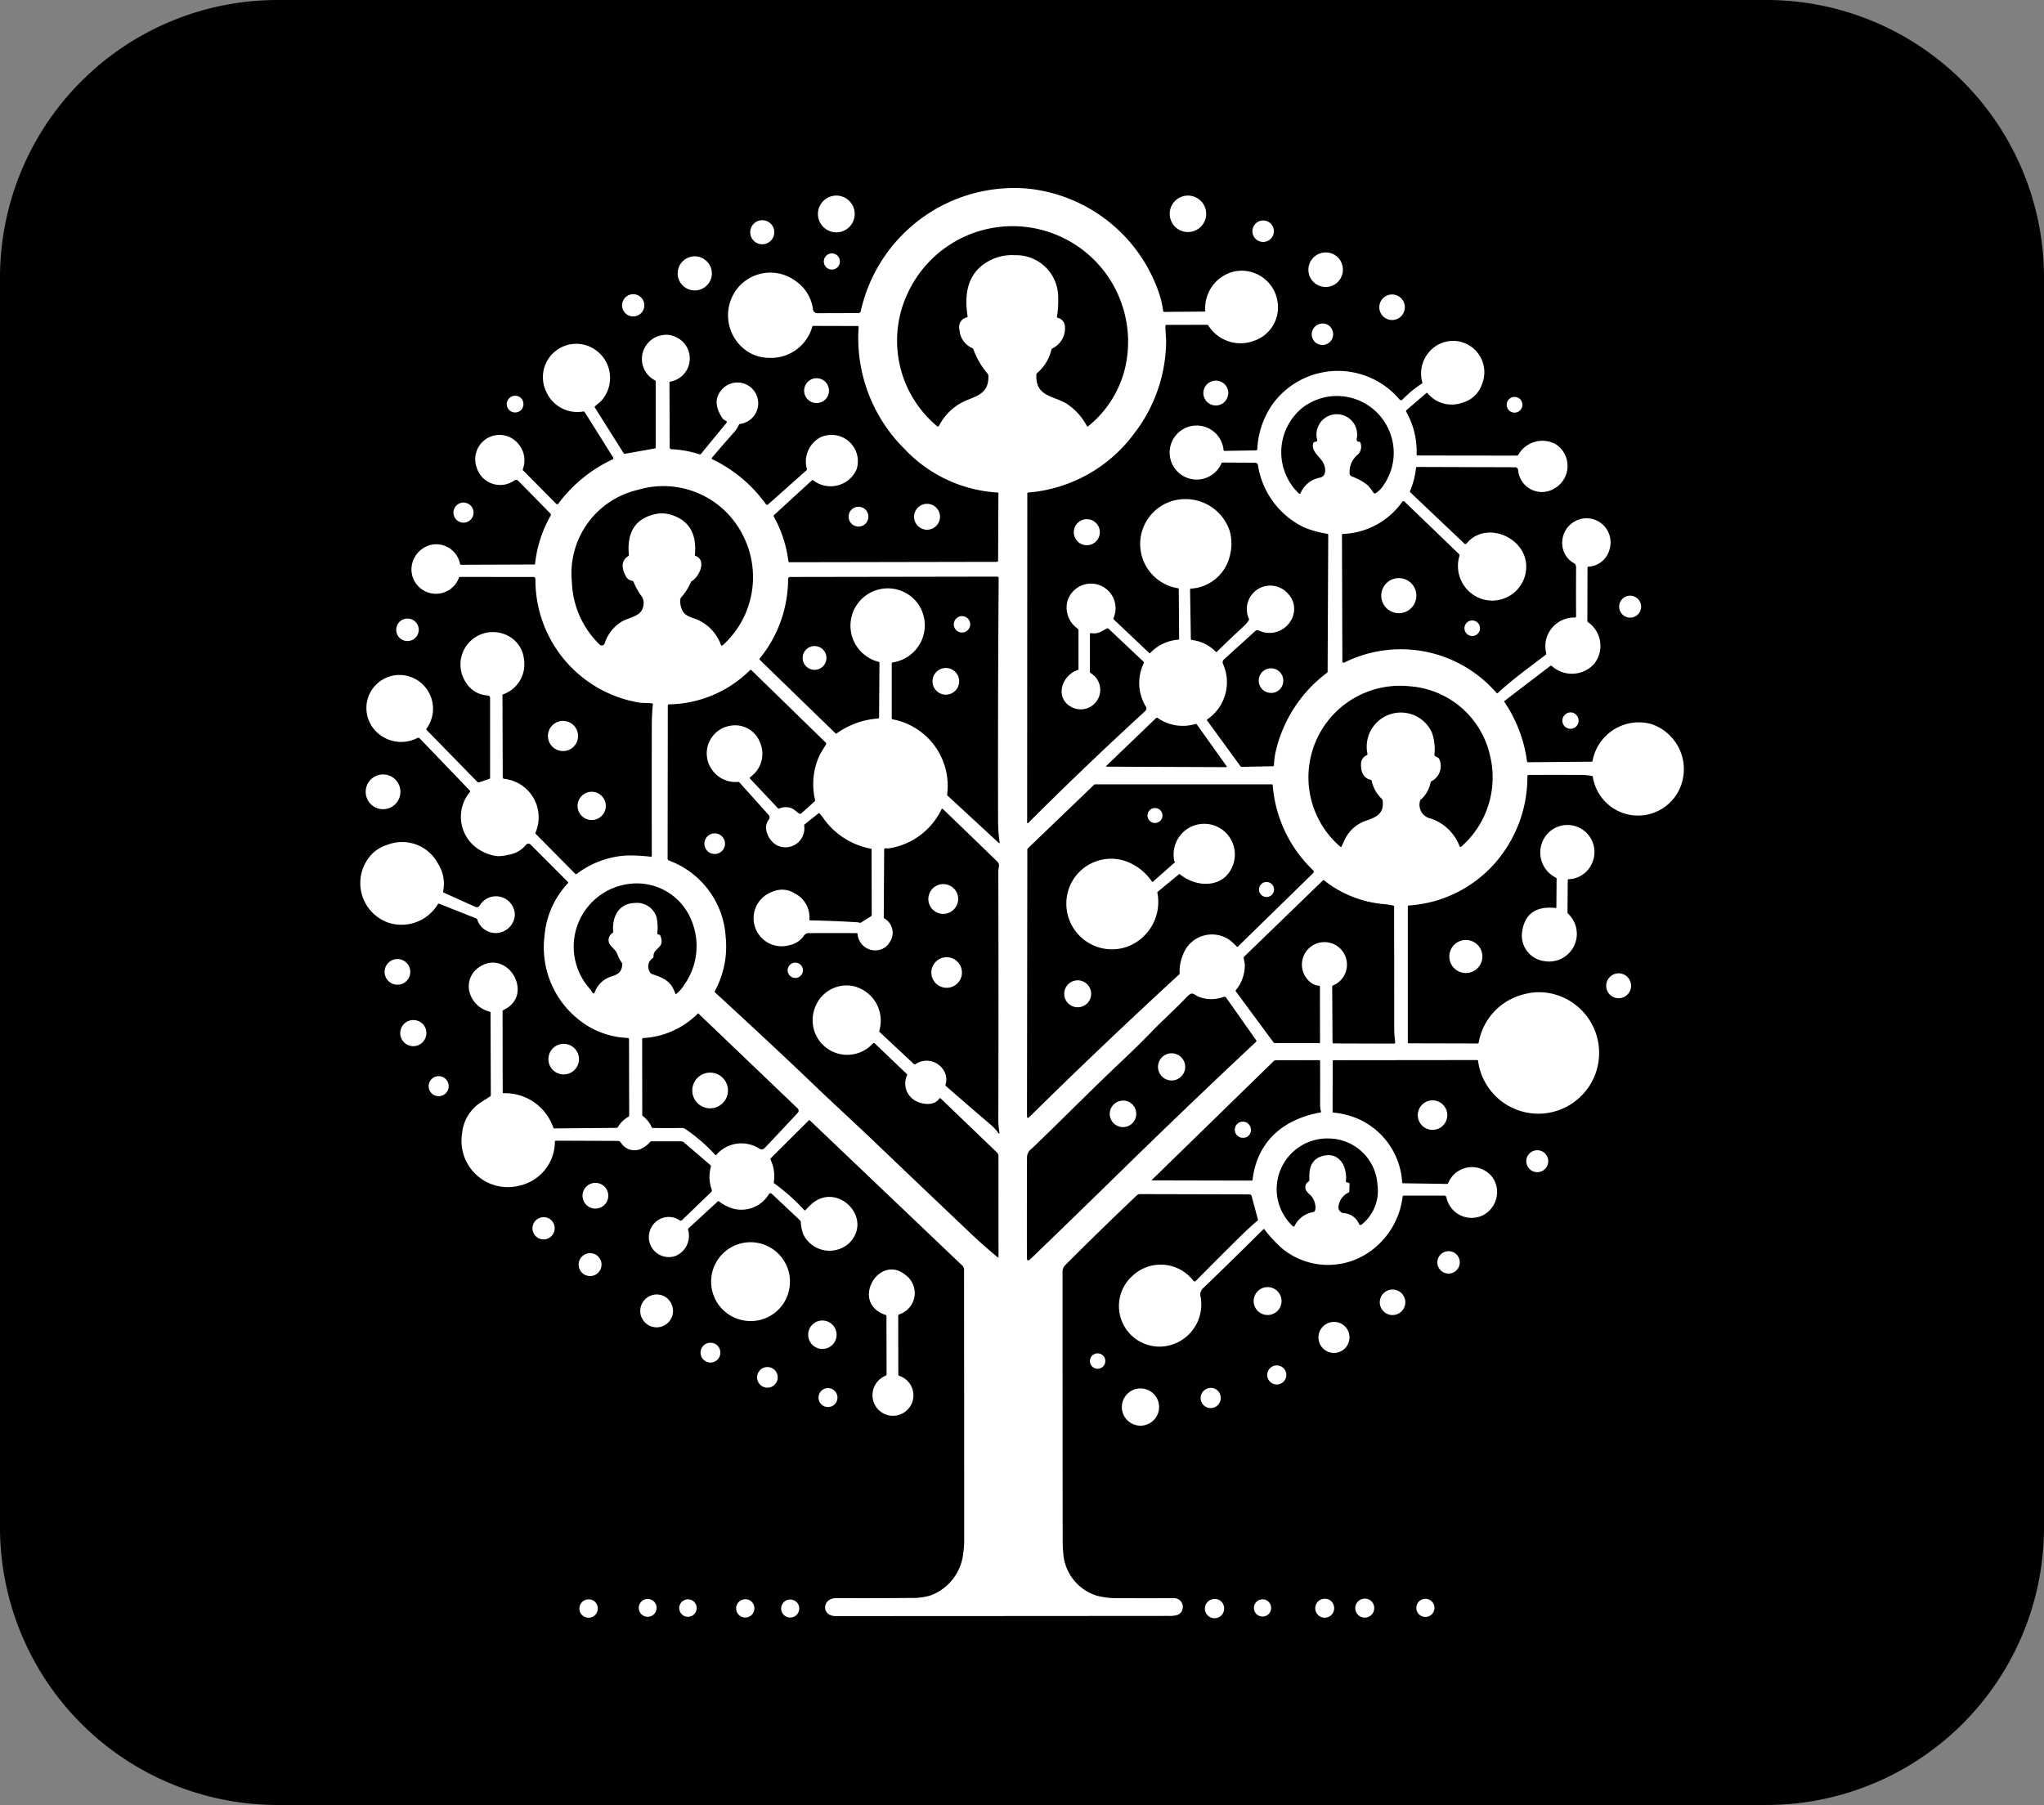
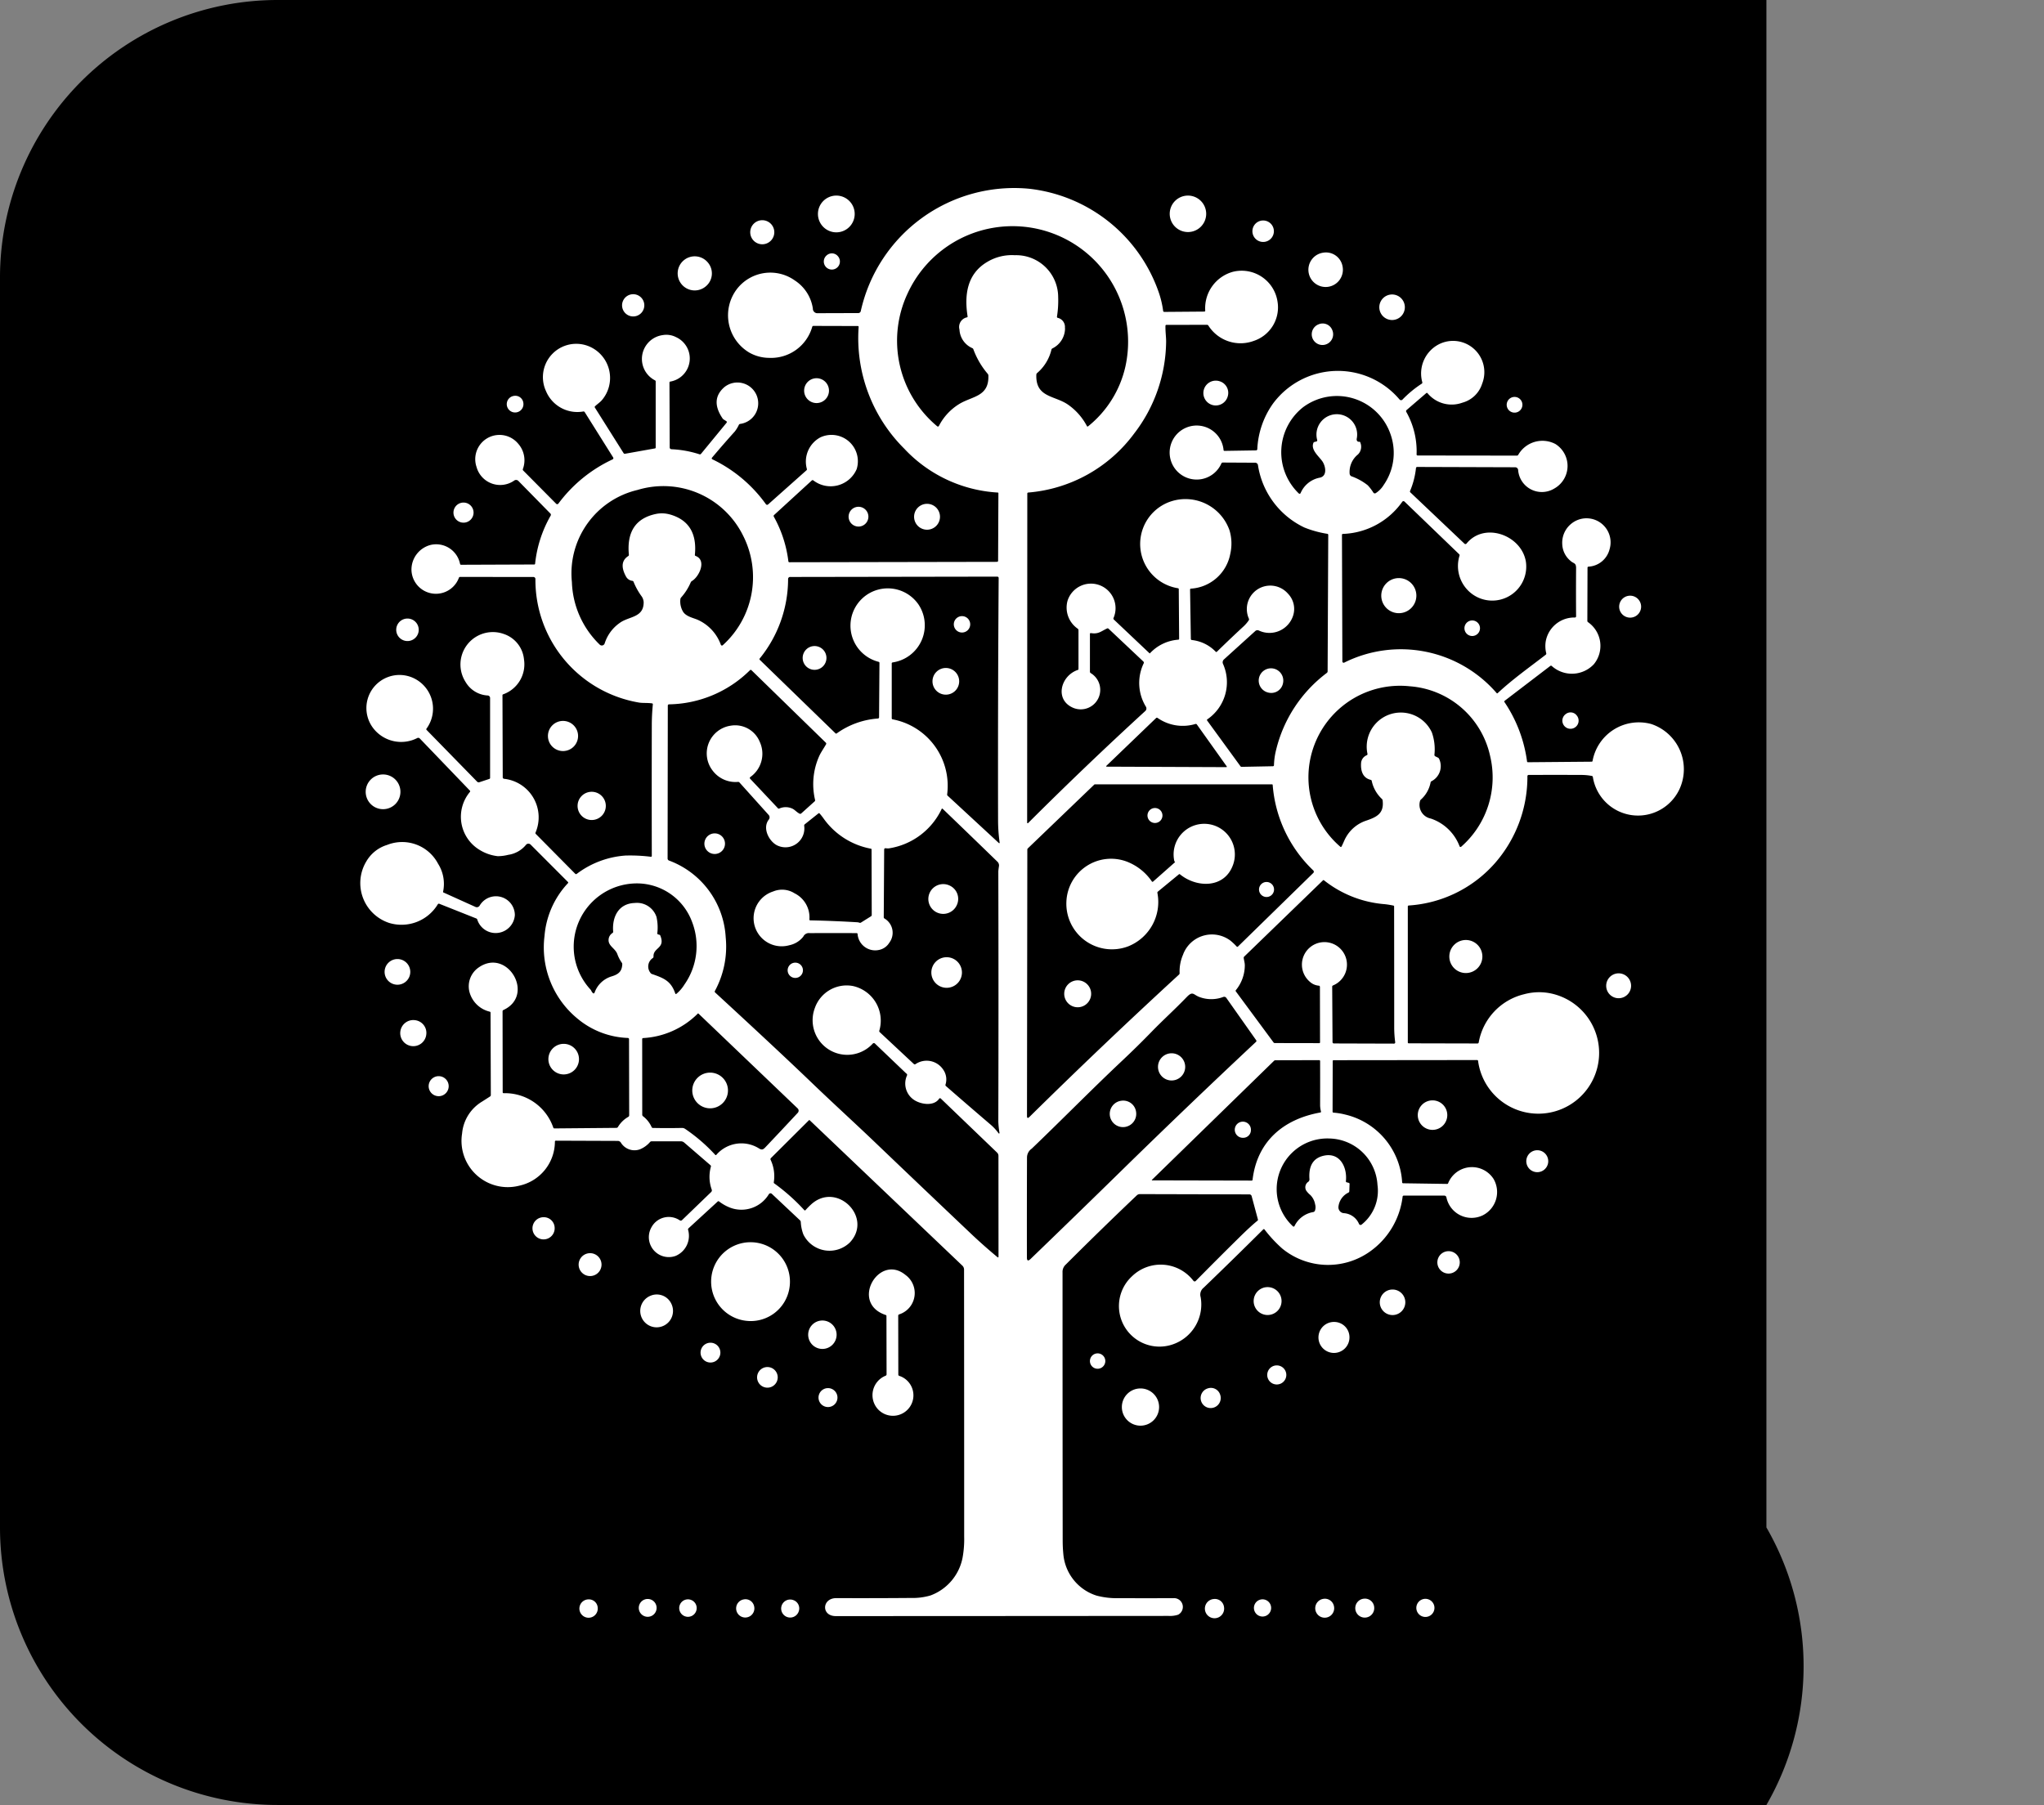
<svg xmlns="http://www.w3.org/2000/svg" id="Group_6" data-name="Group 6" width="169.839" height="150" viewBox="0 0 169.839 150">
  <rect x="0" y="0" width="169.839" height="150" fill="#808080" stroke="none" />
  <defs>
    <clipPath id="clip-path">
      <rect id="Rectangle_2" data-name="Rectangle 2" width="169.839" height="150" fill="none" />
    </clipPath>
  </defs>
  <g id="Group_5" data-name="Group 5" clip-path="url(#clip-path)">
-     <path id="Path_83" data-name="Path 83" d="M146.773,150H23.066A23.066,23.066,0,0,1,0,126.934V23.066A23.066,23.066,0,0,1,23.066,0H146.773a23.066,23.066,0,0,1,23.066,23.066V126.934A23.066,23.066,0,0,1,146.773,150" />
+     <path id="Path_83" data-name="Path 83" d="M146.773,150H23.066A23.066,23.066,0,0,1,0,126.934V23.066A23.066,23.066,0,0,1,23.066,0H146.773V126.934A23.066,23.066,0,0,1,146.773,150" />
    <path id="Path_84" data-name="Path 84" d="M55.627,31.807l.019,5.377a.15.15,0,0,0,.143.149,8.718,8.718,0,0,1,2.327.419.114.114,0,0,0,.133-.037l2.124-2.584a.088.088,0,0,0-.02-.129l-.24-.153a.263.263,0,0,1-.066-.067q-1.068-1.563.145-2.614a1.728,1.728,0,1,1,1.3,3.062.143.143,0,0,0-.1.077,2.907,2.907,0,0,1-.333.549q-.975,1.082-1.9,2.182a.084.084,0,0,0,.027.129A11.7,11.7,0,0,1,63.64,41.9a.123.123,0,0,0,.183.02l3.186-2.835a.106.106,0,0,0,.032-.125,2.28,2.28,0,0,1,1.142-2.622,2.191,2.191,0,0,1,3,2.645,2.355,2.355,0,0,1-3.6.941.1.1,0,0,0-.135.009L64.319,42.8a.11.11,0,0,0-.022.135,10.1,10.1,0,0,1,1.21,3.711.082.082,0,0,0,.09.078l17.237-.032a.093.093,0,0,0,.1-.1l.025-5.6a.053.053,0,0,0-.057-.06,11.545,11.545,0,0,1-7.764-3.644,12.962,12.962,0,0,1-3.793-10.11.07.07,0,0,0-.079-.084l-3.674-.01a.1.1,0,0,0-.1.067,3.555,3.555,0,0,1-3.585,2.589,3.379,3.379,0,0,1-1.621-.424,3.6,3.6,0,0,1-1.052-5.3,3.507,3.507,0,0,1,4.808-.709,3.373,3.373,0,0,1,1.5,2.335.377.377,0,0,0,.423.386l3.333-.01a.215.215,0,0,0,.23-.186A13.061,13.061,0,0,1,85.5,15.684a12.917,12.917,0,0,1,10.763,8.555,7.929,7.929,0,0,1,.384,1.593.094.094,0,0,0,.1.088l3.311-.026a.077.077,0,0,0,.086-.087,3.136,3.136,0,0,1,2.319-3.225,3.014,3.014,0,0,1,3.688,2.482,2.933,2.933,0,0,1-1.969,3.264,3.165,3.165,0,0,1-3.782-1.281.141.141,0,0,0-.116-.055L96.917,27a.068.068,0,0,0-.076.074c-.016.449.061.969.054,1.339a12.7,12.7,0,0,1-2.651,7.608,12.171,12.171,0,0,1-8.811,4.911.081.081,0,0,0-.073.081l-.013,27.354a.047.047,0,0,0,.08.033q4.759-4.753,9.723-9.3a.284.284,0,0,0,.069-.364,3.775,3.775,0,0,1-.188-3.611A.128.128,0,0,0,95,54.971l-2.884-2.719a.11.11,0,0,0-.133-.022c-.509.24-.709.482-1.332.384-.058-.009-.087.016-.087.074v3.127a.141.141,0,0,0,.066.123,1.62,1.62,0,0,1-1.42,2.9c-1.612-.648-1.1-2.673.348-3.165a.071.071,0,0,0,.055-.075V52.381a.172.172,0,0,0-.055-.129,2.13,2.13,0,0,1-.855-2.326,2.043,2.043,0,1,1,3.819,1.437.116.116,0,0,0,.028.122l2.967,2.806a.024.024,0,0,0,.034,0A3.566,3.566,0,0,1,97.91,53.16a.072.072,0,0,0,.066-.081l-.03-4.111a.077.077,0,0,0-.07-.084,3.725,3.725,0,0,1-.51-7.238,3.876,3.876,0,0,1,4.8,2.44,3.833,3.833,0,0,1,.061,1.932,3.551,3.551,0,0,1-3.272,2.9.072.072,0,0,0-.07.081l.064,4.091a.094.094,0,0,0,.092.1,3.218,3.218,0,0,1,1.971.967.069.069,0,0,0,.107,0q1.11-1.086,2.241-2.131a3,3,0,0,0,.4-.474.141.141,0,0,0,.016-.132,1.948,1.948,0,0,1,3.242-2.086,1.822,1.822,0,0,1,.45,1.758,2.065,2.065,0,0,1-2.884,1.3.267.267,0,0,0-.279.048L101.7,54.8a.323.323,0,0,0-.088.35,3.736,3.736,0,0,1-1.293,4.629.067.067,0,0,0-.015.1l2.769,3.8a.111.111,0,0,0,.1.048l2.6-.05a.084.084,0,0,0,.083-.081,5.86,5.86,0,0,1,.181-1.292,11.341,11.341,0,0,1,4.209-6.381.167.167,0,0,0,.068-.136l.052-11.325a.089.089,0,0,0-.08-.1,8.739,8.739,0,0,1-1.9-.523,6.891,6.891,0,0,1-3.856-5.157.24.24,0,0,0-.261-.229l-2.66-.014a.126.126,0,0,0-.116.061,2.245,2.245,0,1,1,.175-1.1.069.069,0,0,0,.076.07l2.608-.041a.109.109,0,0,0,.119-.113,7.106,7.106,0,0,1,1.29-3.756,6.709,6.709,0,0,1,10.53-.36.164.164,0,0,0,.242.008,9.168,9.168,0,0,1,1.6-1.322.106.106,0,0,0,.05-.112,2.731,2.731,0,0,1,1.223-3.079,2.6,2.6,0,0,1,3.749,3.188,2.368,2.368,0,0,1-1.641,1.58,2.6,2.6,0,0,1-2.892-.779.077.077,0,0,0-.121-.007l-1.627,1.4a.119.119,0,0,0-.027.148,6.652,6.652,0,0,1,.859,3.538.084.084,0,0,0,.085.09l8.247.01a.123.123,0,0,0,.115-.065,2.315,2.315,0,0,1,3.087-.9,2.15,2.15,0,0,1-.091,3.7,1.978,1.978,0,0,1-3.006-1.551.247.247,0,0,0-.243-.216l-8.139-.026a.1.1,0,0,0-.105.094,6.715,6.715,0,0,1-.49,1.9.1.1,0,0,0,.026.122l4.493,4.262a.117.117,0,0,0,.171-.011c1.486-1.831,4.578-.7,4.933,1.512a2.825,2.825,0,0,1-4.885,2.305,2.892,2.892,0,0,1-.628-2.818.113.113,0,0,0-.033-.114L116.7,41.681a.122.122,0,0,0-.183.016,6.3,6.3,0,0,1-4.933,2.673.073.073,0,0,0-.078.082l.033,10.515a.107.107,0,0,0,.152.1,10.524,10.524,0,0,1,12.661,2.522.059.059,0,0,0,.1.006c1.246-1.161,2.642-2.145,3.985-3.185a.116.116,0,0,0,.044-.117,2.443,2.443,0,0,1-.039-1.021,2.409,2.409,0,0,1,2.412-1.955.1.1,0,0,0,.106-.116q-.015-1.958,0-3.991c0-.46-.209-.361-.463-.6a1.882,1.882,0,0,1-.687-1.383,2.024,2.024,0,0,1,.721-1.679,2,2,0,0,1,3.208,2.108,1.913,1.913,0,0,1-1.75,1.435.083.083,0,0,0-.08.093l-.014,4.411a.128.128,0,0,0,.051.106,2.4,2.4,0,0,1,.488,3.5,2.5,2.5,0,0,1-3.489.151.093.093,0,0,0-.132-.008l-3.778,2.887a.081.081,0,0,0-.023.119,11.535,11.535,0,0,1,1.871,4.917.077.077,0,0,0,.084.077l5.287-.045a.071.071,0,0,0,.074-.061,3.908,3.908,0,0,1,4.877-3.069,3.958,3.958,0,0,1,2.357,5.388,3.8,3.8,0,0,1-7.209-.987.1.1,0,0,0-.084-.086,4.557,4.557,0,0,0-.844-.084q-2.195-.009-4.41,0a.1.1,0,0,0-.1.1,10.887,10.887,0,0,1-2.671,7.2,10.436,10.436,0,0,1-7.195,3.55.082.082,0,0,0-.072.08l0,11.291a.074.074,0,0,0,.082.083l5.709.013a.1.1,0,0,0,.1-.083,5.024,5.024,0,0,1,3.777-4.011,4.755,4.755,0,0,1,2.158-.078,5.051,5.051,0,1,1-5.987,5.624.08.08,0,0,0-.09-.075l-11.908.013a.073.073,0,0,0-.082.081l-.01,4.19a.079.079,0,0,0,.079.087,5.636,5.636,0,0,1,.979.161,6.153,6.153,0,0,1,4.723,5.63.079.079,0,0,0,.086.078l3.65.054a.081.081,0,0,0,.081-.049,2.133,2.133,0,0,1,3.778-.366,2.168,2.168,0,0,1-.9,3.026,2.135,2.135,0,0,1-3.018-1.5.178.178,0,0,0-.174-.139h-3.365a.091.091,0,0,0-.1.086,6.532,6.532,0,0,1-2.74,4.579,6.008,6.008,0,0,1-7.254-.259,11.127,11.127,0,0,1-1.477-1.588.068.068,0,0,0-.114-.006q-2.46,2.446-4.945,4.839a.729.729,0,0,0-.251.785,3.505,3.505,0,0,1-2.309,3.924,3.369,3.369,0,0,1-3.389-5.663,3.424,3.424,0,0,1,5.1.386.129.129,0,0,0,.191.009q1.773-1.8,3.6-3.6.978-.964,1.532-1.408a.092.092,0,0,0,.034-.1L104,99.4a.189.189,0,0,0-.184-.142l-9.1-.023a.371.371,0,0,0-.254.1q-2.959,2.812-5.895,5.744a.823.823,0,0,0-.279.671q0,11.1.012,22.211a12.124,12.124,0,0,0,.061,1.264,3.974,3.974,0,0,0,2.747,3.374,6.506,6.506,0,0,0,1.856.213q2.274.011,4.547,0a.73.73,0,0,1,.381,1.376,2.179,2.179,0,0,1-.8.1q-13.821.011-27.642.016c-1.231,0-1.161-1.5.048-1.495q3.1.012,6.194-.013a5.277,5.277,0,0,0,1.622-.207,4.192,4.192,0,0,0,2.668-3.144,8.553,8.553,0,0,0,.133-1.74q0-11.162-.01-22.2a.45.45,0,0,0-.139-.324L67.283,93.1a.045.045,0,0,0-.071,0l-3.156,3.142a.127.127,0,0,0-.032.126,3.19,3.19,0,0,1,.273,1.869.1.1,0,0,0,.051.116,16.361,16.361,0,0,1,2.476,2.206.069.069,0,0,0,.114,0,6.339,6.339,0,0,1,.467-.473c2.118-1.926,5.152,1.069,3.224,3.153a2.42,2.42,0,0,1-3.876-.652,3.431,3.431,0,0,1-.216-1.052.21.21,0,0,0-.066-.124l-2.339-2.2a.162.162,0,0,0-.244.026,2.658,2.658,0,0,1-3.217,1.125,3.583,3.583,0,0,1-.922-.519.087.087,0,0,0-.118.011l-2.417,2.219a.131.131,0,0,0-.041.126,1.809,1.809,0,0,1-1.033,2.17,1.658,1.658,0,0,1-2-2.393,1.632,1.632,0,0,1,2.337-.566.146.146,0,0,0,.191-.011l2.424-2.338a.188.188,0,0,0,.047-.2,3.123,3.123,0,0,1-.07-1.905.113.113,0,0,0-.038-.124l-2.178-1.88a.439.439,0,0,0-.285-.106l-2.418,0a.187.187,0,0,0-.132.054,2.229,2.229,0,0,1-.829.606,1.322,1.322,0,0,1-1.606-.561.307.307,0,0,0-.251-.131l-5.146-.019a.071.071,0,0,0-.078.073,3.757,3.757,0,0,1-2.962,3.667,3.845,3.845,0,0,1-4.75-4.34,3.44,3.44,0,0,1,1.652-2.644c.222-.141.444-.283.669-.429a.136.136,0,0,0,.066-.119l-.023-6.839a.088.088,0,0,0-.07-.093,2.284,2.284,0,0,1-1.684-1.645,1.9,1.9,0,0,1,.77-2.028c2.389-1.66,4.718,2.306,2.055,3.537a.117.117,0,0,0-.072.114l.01,6.724a.077.077,0,0,0,.077.076,4.239,4.239,0,0,1,4.127,2.856.092.092,0,0,0,.1.07l5.149-.045a.147.147,0,0,0,.121-.07,2.352,2.352,0,0,1,.862-.845.148.148,0,0,0,.075-.129l-.013-6.322a.1.1,0,0,0-.091-.106,6.909,6.909,0,0,1-4.2-1.614,7.657,7.657,0,0,1-2.731-6.867,7.251,7.251,0,0,1,1.946-4.381.064.064,0,0,0,0-.1l-3.1-3.106a.259.259,0,0,0-.382.014,2.335,2.335,0,0,1-1.478.835,3.546,3.546,0,0,1-.874.112,3.613,3.613,0,0,1-1.462-.495,3.215,3.215,0,0,1-.848-4.844.081.081,0,0,0-.006-.112l-4.157-4.327a.184.184,0,0,0-.2-.045,2.931,2.931,0,0,1-3.6-.723,2.75,2.75,0,0,1,3.545-4.109,2.807,2.807,0,0,1,.812,4.054.08.08,0,0,0,.008.113l4.2,4.3a.175.175,0,0,0,.178.044l.828-.274a.088.088,0,0,0,.067-.091l0-6.608a.213.213,0,0,0-.223-.238,2.266,2.266,0,0,1-1.808-1.113,2.693,2.693,0,0,1,3.185-3.992,2.472,2.472,0,0,1,1.663,2.107,2.646,2.646,0,0,1-1.746,2.908.07.07,0,0,0-.042.067l.022,6.825a.123.123,0,0,0,.109.123A3.221,3.221,0,0,1,44.5,69.186a.1.1,0,0,0,.026.123l3.266,3.3a.092.092,0,0,0,.135.01,7.588,7.588,0,0,1,4.046-1.52,13.956,13.956,0,0,1,2.1.1c.057.006.086-.02.086-.078q-.012-5.435,0-10.853c0-.579.031-1.153.086-1.726a.073.073,0,0,0-.07-.089c-.352-.053-.751-.018-1.058-.064a10.333,10.333,0,0,1-8.628-10.275.168.168,0,0,0-.167-.164l-6.083-.006a.108.108,0,0,0-.111.078,2.034,2.034,0,0,1-3.939-.659,2.12,2.12,0,0,1,1.586-2.076,2.024,2.024,0,0,1,2.451,1.574.085.085,0,0,0,.093.073l6.068-.023a.068.068,0,0,0,.076-.067,10.145,10.145,0,0,1,1.284-3.979.15.15,0,0,0-.026-.2l-2.65-2.7a.266.266,0,0,0-.325-.042,2.036,2.036,0,0,1-3.151-1.12,2.015,2.015,0,0,1,3.452-1.941,2.082,2.082,0,0,1,.4,2.113.121.121,0,0,0,.031.131l2.734,2.757a.122.122,0,0,0,.185-.012A11.823,11.823,0,0,1,50.9,38.178a.113.113,0,0,0,.048-.163l-2.36-3.761a.116.116,0,0,0-.116-.059,2.82,2.82,0,0,1-3.1-1.682,2.769,2.769,0,0,1,3.7-3.672A2.844,2.844,0,0,1,50,33.267c-.139.162-.37.317-.553.491a.087.087,0,0,0-.014.119l2.385,3.784a.107.107,0,0,0,.11.049l2.5-.446a.064.064,0,0,0,.054-.063l0-5.494a.1.1,0,0,0-.06-.1,2,2,0,0,1,.656-3.761,1.759,1.759,0,0,1,1.093.17,1.948,1.948,0,0,1-.462,3.692.083.083,0,0,0-.081.094m32.867-4.539a1.867,1.867,0,0,1-1.048,1.691.151.151,0,0,0-.081.1,3.666,3.666,0,0,1-1.19,1.948.188.188,0,0,0-.065.135c-.074,1.909,1.516,1.718,2.626,2.485A5,5,0,0,1,90.309,35.4a.064.064,0,0,0,.109.023,8.855,8.855,0,0,0,3.1-4.994,9.6,9.6,0,0,0-18.1-6.053,9.254,9.254,0,0,0,2.453,11.048.093.093,0,0,0,.144-.027A4.6,4.6,0,0,1,79.662,33.6c1.094-.693,2.526-.6,2.464-2.391a.229.229,0,0,0-.046-.132,6.682,6.682,0,0,1-1.2-2.046.159.159,0,0,0-.089-.1,1.778,1.778,0,0,1-1.067-1.545.813.813,0,0,1,.628-1.014A.064.064,0,0,0,80.4,26.3c-.277-1.755-.064-3.514,1.6-4.515a3.98,3.98,0,0,1,2.325-.576,3.489,3.489,0,0,1,3.6,3.472,8.417,8.417,0,0,1-.1,1.634.086.086,0,0,0,.067.1.773.773,0,0,1,.591.853m24.55,9.517a.9.9,0,0,1-.2.983,1.866,1.866,0,0,0-.689,1.609.261.261,0,0,0,.139.2,4.7,4.7,0,0,1,1.364.751,3.882,3.882,0,0,1,.466.606.143.143,0,0,0,.2.046,2.1,2.1,0,0,0,.66-.678,4.66,4.66,0,0,0,.607-4.1,4.71,4.71,0,0,0-7.305-2.36,4.758,4.758,0,0,0-.356,7.165.093.093,0,0,0,.149-.027,2.166,2.166,0,0,1,1.6-1.285c.656-.143.468-.994.2-1.371-.3-.421-.968-.945-.735-1.519a.116.116,0,0,1,.084-.074l.158-.041a.092.092,0,0,0,.076-.113,1.691,1.691,0,1,1,3.283-.125.276.276,0,0,0,.02.177.18.18,0,0,0,.183.083.088.088,0,0,1,.1.072M55.667,42.753Q58,43.419,57.739,46.1a.084.084,0,0,0,.059.1c.947.358.295,1.736-.309,2.087a.248.248,0,0,0-.1.119,4.559,4.559,0,0,1-.795,1.248.268.268,0,0,0-.061.141,1.677,1.677,0,0,0,.2,1c.227.41.765.526,1.183.688a3.608,3.608,0,0,1,1.98,2.1.1.1,0,0,0,.157.04,7.622,7.622,0,0,0,1.693-9.106,7.385,7.385,0,0,0-8.774-3.8,7.121,7.121,0,0,0-5.452,7.659,7.566,7.566,0,0,0,2.31,5.194.249.249,0,0,0,.413-.1,3.282,3.282,0,0,1,1.248-1.7c.762-.565,2-.421,1.992-1.727a.949.949,0,0,0-.2-.527,5.507,5.507,0,0,1-.639-1.164.125.125,0,0,0-.1-.082.688.688,0,0,1-.521-.346c-.32-.58-.5-1.276.178-1.713a.112.112,0,0,0,.054-.111q-.271-2.831,2.2-3.379a2.458,2.458,0,0,1,1.22.036m18.482,12.3a.067.067,0,0,0-.061.073l0,4.56a.083.083,0,0,0,.071.089A5.621,5.621,0,0,1,78.7,66.023a.113.113,0,0,0,.039.1L83,70.062a.038.038,0,0,0,.063-.034,13.6,13.6,0,0,1-.132-1.862q-.02-10.087.05-20.131a.113.113,0,0,0-.114-.115l-17.191.028a.17.17,0,0,0-.192.189,10.478,10.478,0,0,1-2.355,6.583.078.078,0,0,0,.007.118l6.283,6.1a.075.075,0,0,0,.107.009,6.688,6.688,0,0,1,3.427-1.236.1.1,0,0,0,.09-.1l.032-4.52A.089.089,0,0,0,73.006,55a3.1,3.1,0,1,1,3.3-4.784,3.117,3.117,0,0,1-2.158,4.836m1.164,34.167-2.6-2.485a.127.127,0,0,0-.2,0,2.876,2.876,0,0,1-4.8-2.978,2.8,2.8,0,0,1,3.154-1.815,2.943,2.943,0,0,1,2.2,3.7.12.12,0,0,0,.034.136l2.83,2.643a.109.109,0,0,0,.132.019,1.649,1.649,0,0,1,2.3.436,1.42,1.42,0,0,1,.2,1.263.114.114,0,0,0,.039.12q1.842,1.606,3.7,3.194a4.126,4.126,0,0,1,.674.73.043.043,0,0,0,.077-.03,6.8,6.8,0,0,1-.1-.95q.027-10.392,0-20.783c0-.045.015-.176.045-.39a.435.435,0,0,0-.1-.4q-2.265-2.2-4.563-4.409c-.039-.036-.07-.032-.094.016a5.834,5.834,0,0,1-4.4,3.269,1.222,1.222,0,0,1-.264-.016.107.107,0,0,0-.109.106l-.035,5.629a.12.12,0,0,0,.05.1,1.374,1.374,0,0,1,.408,2.024,1.3,1.3,0,0,1-.875.6,1.467,1.467,0,0,1-1.757-1.331.075.075,0,0,0-.083-.071q-1.941-.011-3.881,0a.515.515,0,0,0-.547.291,1.983,1.983,0,0,1-1.165.716,2.333,2.333,0,0,1-1.336-4.47,1.929,1.929,0,0,1,1.774.153,2.227,2.227,0,0,1,1.234,2.173c0,.05.02.074.071.076q1.955.041,3.9.158a.692.692,0,0,1,.193.04.134.134,0,0,0,.121-.014l.832-.521a.128.128,0,0,0,.063-.113L72.419,70.6a.066.066,0,0,0-.061-.072A6.21,6.21,0,0,1,68.418,68q-.143-.2-.31-.392A.069.069,0,0,0,68,67.6l-1.128.9a.136.136,0,0,0-.052.116A1.571,1.571,0,0,1,64.678,70.3c-.717-.266-1.38-1.447-.8-2.186a.3.3,0,0,0-.013-.393l-2.422-2.695a.138.138,0,0,0-.111-.048,2.372,2.372,0,0,1-2.113-.932,2.329,2.329,0,0,1,1.5-3.74,2.205,2.205,0,0,1,2.408,1.339,2.367,2.367,0,0,1-.793,2.937.092.092,0,0,0-.006.131l2.314,2.458a.088.088,0,0,0,.107.022,1.307,1.307,0,0,1,1.1.012c.186.087.361.3.582.411a.127.127,0,0,0,.149-.02l1.11-1a.11.11,0,0,0,.037-.114,5.705,5.705,0,0,1,.333-3.627c.139-.319.392-.672.58-1.006a.106.106,0,0,0-.019-.128L62.45,55.705c-.048-.047-.093-.05-.135-.008a9.763,9.763,0,0,1-6.726,2.836.1.1,0,0,0-.1.1l-.017,12.711a.179.179,0,0,0,.114.169A7.234,7.234,0,0,1,60.3,77.9a7.735,7.735,0,0,1-.9,4.456.1.1,0,0,0,.017.119q5.247,4.829,8.06,7.532c1.789,1.719,3.536,3.305,5.125,4.824q4.024,3.849,8.066,7.681,1.018.967,2.2,1.951c.065.055.1.04.1-.045l-.005-8.363a.388.388,0,0,0-.118-.274l-4.659-4.475a.093.093,0,0,0-.161.014c-.467.661-1.6.438-2.127.051a1.631,1.631,0,0,1-.539-1.986.133.133,0,0,0-.033-.165m44.256-26.15a1.411,1.411,0,0,1-.647,1.858.13.13,0,0,0-.065.093,2.56,2.56,0,0,1-.815,1.435.223.223,0,0,0-.065.118,1.159,1.159,0,0,0,.893,1.449,3.876,3.876,0,0,1,2.4,2.318.084.084,0,0,0,.128.026,7.656,7.656,0,0,0,2.4-7.564,7.384,7.384,0,0,0-6.678-5.771,7.608,7.608,0,0,0-5.764,13.335c.042.036.076.029.1-.019.134-.246.252-.571.362-.755a3.02,3.02,0,0,1,1.64-1.379c.938-.313,1.546-.617,1.413-1.7a.2.2,0,0,0-.045-.106,2.843,2.843,0,0,1-.858-1.5.107.107,0,0,0-.087-.1c-.686-.165-.838-.787-.8-1.386a.76.76,0,0,1,.476-.662.1.1,0,0,0,.058-.1,2.836,2.836,0,0,1,5.35-1.786,4.232,4.232,0,0,1,.21,1.852.131.131,0,0,0,.077.129l.219.108a.188.188,0,0,1,.093.1m-20.239-2.9a3.655,3.655,0,0,1-3.164-.507.1.1,0,0,0-.113.016L91.924,63.65a.036.036,0,0,0,.026.062l9.93.04c.064,0,.077-.025.041-.077l-2.472-3.469a.108.108,0,0,0-.119-.041M98.313,79.3a2.558,2.558,0,0,1,3.94-1.119,5.2,5.2,0,0,1,.5.474.073.073,0,0,0,.117,0l6.254-6.11a.145.145,0,0,0,0-.207,10.967,10.967,0,0,1-3.374-7.1.053.053,0,0,0-.06-.056l-14.708,0a.088.088,0,0,0-.064.026L85.408,70.5a.141.141,0,0,0-.046.106L85.334,92.74q0,.276.2.083Q91.643,86.8,97.963,80.994a.159.159,0,0,0,.053-.127,3.482,3.482,0,0,1,.3-1.564m5.117.869a3.266,3.266,0,0,1-.741,2.11.084.084,0,0,0,0,.112l3.129,4.236a.125.125,0,0,0,.1.052l3.686.007a.068.068,0,0,0,.077-.077l-.009-4.6a.1.1,0,0,0-.1-.1,1.244,1.244,0,0,1-.722-.31,1.871,1.871,0,1,1,1.909.292.1.1,0,0,0-.068.1l.028,4.611a.109.109,0,0,0,.108.109l5,.015a.1.1,0,0,0,.1-.11,9.461,9.461,0,0,1-.083-1.232q0-5.026-.008-10.055a.069.069,0,0,0-.064-.076,7.139,7.139,0,0,0-.708-.115,9.28,9.28,0,0,1-5.057-1.987.058.058,0,0,0-.076,0L103.379,79.5a.124.124,0,0,0-.037.1c.021.2.087.4.088.566M54.86,77.741c.459,1.091-.6.991-.558,1.752a.147.147,0,0,1-.052.119.841.841,0,0,0-.205,1.231.227.227,0,0,0,.122.1c.978.337,1.583.569,1.938,1.609.022.063.058.073.109.031a3.163,3.163,0,0,0,.652-.758A5.57,5.57,0,0,0,57.5,76.6a4.891,4.891,0,0,0-4.977-3.171,5.255,5.255,0,0,0-3.463,8.8.427.427,0,0,1,.072.11.608.608,0,0,0,.134.191A.08.08,0,0,0,49.4,82.5a2.17,2.17,0,0,1,1.439-1.364c.565-.172.84-.419.866-1a.22.22,0,0,0-.04-.134A2.927,2.927,0,0,1,51.3,79.3c-.178-.5-.768-.675-.731-1.219a.693.693,0,0,1,.324-.545.121.121,0,0,0,.056-.119c-.1-1.206.439-2.334,1.791-2.376a1.708,1.708,0,0,1,1.809,1.16,4.01,4.01,0,0,1,.068,1.355.091.091,0,0,0,.075.1l.109.029a.093.093,0,0,1,.061.054m44.813,5.121c-.525-.188-.547-.544-1.076.006-.938.976-1.972,1.913-2.881,2.848q-1.206,1.242-2.467,2.427c-2.551,2.4-5,4.9-7.525,7.318a.9.9,0,0,0-.391.713q-.015,4.271-.008,8.33c0,.275.1.317.3.126q3.807-3.669,7.479-7.266,5.561-5.446,11.252-10.775a.1.1,0,0,0,.014-.148l-2.474-3.509a.217.217,0,0,0-.254-.08,2.8,2.8,0,0,1-1.968.01m-41.723,1.4a6.95,6.95,0,0,1-4.511,2.007.083.083,0,0,0-.082.092l.005,6.272a.158.158,0,0,0,.067.135,2.3,2.3,0,0,1,.709.893.119.119,0,0,0,.117.077q1.2.024,2.4,0a.454.454,0,0,1,.27.077,14.222,14.222,0,0,1,2.5,2.158.058.058,0,0,0,.094,0,2.751,2.751,0,0,1,3.536-.538c.256.164.365.093.548-.1q1.362-1.436,2.683-2.856a.26.26,0,0,0-.01-.364l-8.223-7.863a.068.068,0,0,0-.106,0M104.078,98.04c.378-3.179,2.551-5.033,5.625-5.587a.065.065,0,0,0,.058-.089,2.26,2.26,0,0,1-.071-.5q.006-1.828,0-3.675a.077.077,0,0,0-.087-.087l-3.629.009a.162.162,0,0,0-.113.046L95.732,98.033c-.042.04-.033.06.025.06l8.241.018a.072.072,0,0,0,.08-.071m8.06.355-.022.6a.133.133,0,0,1-.072.114,1.478,1.478,0,0,0-.829,1.163.492.492,0,0,0,.421.545,1.466,1.466,0,0,1,1.288.9.139.139,0,0,0,.214.05,3.581,3.581,0,0,0,1.318-3.306,4.09,4.09,0,0,0-3.965-3.847,4.211,4.211,0,0,0-3.056,7.3.08.08,0,0,0,.125-.02,2.115,2.115,0,0,1,1.561-1.167.2.2,0,0,0,.137-.108.862.862,0,0,0,.018-.53,1.442,1.442,0,0,0-.4-.78,1.827,1.827,0,0,1-.339-.364.545.545,0,0,1,.168-.732.252.252,0,0,0,.1-.218q-.127-1.65,1.172-1.948c1.377-.317,1.983.984,1.855,2.118a.082.082,0,0,0,.062.088l.167.043a.091.091,0,0,1,.077.1" fill="#fff" />
    <path id="Path_85" data-name="Path 85" d="M71.018,17.78a1.527,1.527,0,1,1-1.526-1.526,1.525,1.525,0,0,1,1.526,1.526" fill="#fff" />
    <path id="Path_86" data-name="Path 86" d="M100.224,17.769a1.515,1.515,0,1,1-1.515-1.515,1.515,1.515,0,0,1,1.515,1.515" fill="#fff" />
    <path id="Path_87" data-name="Path 87" d="M64.338,19.3a1,1,0,1,1-1-1,1,1,0,0,1,1,1" fill="#fff" />
    <path id="Path_88" data-name="Path 88" d="M105.849,19.215a.892.892,0,1,1-.893-.892.892.892,0,0,1,.893.892" fill="#fff" />
    <path id="Path_89" data-name="Path 89" d="M111.556,22.141A1.433,1.433,0,1,1,109.935,21a1.4,1.4,0,0,1,1.621,1.143" fill="#fff" />
    <path id="Path_90" data-name="Path 90" d="M69.609,21.276a.669.669,0,1,1-.915-.059.648.648,0,0,1,.915.059" fill="#fff" />
    <path id="Path_91" data-name="Path 91" d="M58.651,23.792a1.417,1.417,0,1,1,.176-1.965,1.395,1.395,0,0,1-.176,1.965" fill="#fff" />
    <path id="Path_92" data-name="Path 92" d="M53.537,25.373a.924.924,0,1,1-.923-.923.923.923,0,0,1,.923.923" fill="#fff" />
    <path id="Path_93" data-name="Path 93" d="M116.731,25.533a1.061,1.061,0,1,1-1.061-1.061,1.061,1.061,0,0,1,1.061,1.061" fill="#fff" />
    <path id="Path_94" data-name="Path 94" d="M110.693,27.413a.889.889,0,1,1-1.11-.468.854.854,0,0,1,1.11.468" fill="#fff" />
    <path id="Path_95" data-name="Path 95" d="M68.881,32.464a1.032,1.032,0,1,1-1.032-1.032,1.032,1.032,0,0,1,1.032,1.032" fill="#fff" />
    <path id="Path_96" data-name="Path 96" d="M102.016,32.934a1.031,1.031,0,1,1-.676-1.25,1.007,1.007,0,0,1,.676,1.25" fill="#fff" />
    <path id="Path_97" data-name="Path 97" d="M43.482,33.457a.693.693,0,1,1-.768-.559.672.672,0,0,1,.768.559" fill="#fff" />
    <path id="Path_98" data-name="Path 98" d="M126.5,33.638a.653.653,0,1,1-.652-.652.651.651,0,0,1,.652.652" fill="#fff" />
    <path id="Path_99" data-name="Path 99" d="M39.349,42.6a.835.835,0,1,1-.835-.835.835.835,0,0,1,.835.835" fill="#fff" />
    <path id="Path_100" data-name="Path 100" d="M78.105,42.945a1.076,1.076,0,1,1-1.076-1.076,1.076,1.076,0,0,1,1.076,1.076" fill="#fff" />
    <path id="Path_101" data-name="Path 101" d="M72.156,42.937a.822.822,0,1,1-.822-.822.822.822,0,0,1,.822.822" fill="#fff" />
-     <path id="Path_102" data-name="Path 102" d="M91.387,44.227a1.082,1.082,0,1,1-1.081-1.081,1.081,1.081,0,0,1,1.081,1.081" fill="#fff" />
    <path id="Path_103" data-name="Path 103" d="M117.688,49.5a1.458,1.458,0,1,1-1.458-1.458,1.457,1.457,0,0,1,1.458,1.458" fill="#fff" />
    <path id="Path_104" data-name="Path 104" d="M136.363,50.416a.912.912,0,1,1-.912-.912.913.913,0,0,1,.912.912" fill="#fff" />
    <path id="Path_105" data-name="Path 105" d="M80.616,51.884a.681.681,0,1,1-.681-.681.68.68,0,0,1,.681.681" fill="#fff" />
    <path id="Path_106" data-name="Path 106" d="M34.793,52.338a.935.935,0,1,1-.935-.935.935.935,0,0,1,.935.935" fill="#fff" />
    <path id="Path_107" data-name="Path 107" d="M122.975,52.209a.646.646,0,1,1-.647-.647.647.647,0,0,1,.647.647" fill="#fff" />
    <path id="Path_108" data-name="Path 108" d="M68.671,54.678a.988.988,0,1,1-.989-.989.988.988,0,0,1,.989.989" fill="#fff" />
    <path id="Path_109" data-name="Path 109" d="M79.7,56.62A1.109,1.109,0,1,1,78.6,55.511,1.11,1.11,0,0,1,79.7,56.62" fill="#fff" />
    <path id="Path_110" data-name="Path 110" d="M105.444,57.568a1.021,1.021,0,1,1,1.163-.788.994.994,0,0,1-1.163.788" fill="#fff" />
    <path id="Path_111" data-name="Path 111" d="M131.013,59.458a.675.675,0,1,1-.9-.125.64.64,0,0,1,.9.125" fill="#fff" />
    <path id="Path_112" data-name="Path 112" d="M48.033,61.162a1.252,1.252,0,1,1-1.252-1.251,1.252,1.252,0,0,1,1.252,1.251" fill="#fff" />
    <path id="Path_113" data-name="Path 113" d="M33.272,65.8A1.443,1.443,0,1,1,31.83,64.36,1.441,1.441,0,0,1,33.272,65.8" fill="#fff" />
    <path id="Path_114" data-name="Path 114" d="M50.338,66.977A1.173,1.173,0,1,1,49.165,65.8a1.173,1.173,0,0,1,1.173,1.173" fill="#fff" />
    <path id="Path_115" data-name="Path 115" d="M96.59,67.771a.622.622,0,1,1-.622-.622.621.621,0,0,1,.622.622" fill="#fff" />
    <path id="Path_116" data-name="Path 116" d="M97.626,71.617l-.032-.028a.039.039,0,0,1-.017-.03,2.545,2.545,0,1,1,4.882.3c-.7,1.985-3.017,1.941-4.413.8a.064.064,0,0,0-.089,0l-1.75,1.44a.109.109,0,0,0-.038.1,3.968,3.968,0,0,1-2.435,4.449,3.791,3.791,0,0,1-5.125-3.734A3.716,3.716,0,0,1,93.622,71.6a4.449,4.449,0,0,1,2.089,1.653.067.067,0,0,0,.1.011l1.816-1.606a.022.022,0,0,0,0-.036" fill="#fff" />
-     <path id="Path_117" data-name="Path 117" d="M129.321,75.4l.02-2.338a.14.14,0,0,0-.081-.137,2.332,2.332,0,0,1-.926-3.311,2.247,2.247,0,0,1,3.944,2.136,2.195,2.195,0,0,1-1.931,1.316.087.087,0,0,0-.079.086l-.024,2.642a.189.189,0,0,0,.053.138,2.3,2.3,0,0,1-1.939,3.946,2.144,2.144,0,0,1-1.872-2.508q.347-2.167,2.771-1.913c.042,0,.064-.015.064-.057" fill="#fff" />
    <path id="Path_118" data-name="Path 118" d="M60.241,70.112a.856.856,0,1,1-.855-.855.855.855,0,0,1,.855.855" fill="#fff" />
    <path id="Path_119" data-name="Path 119" d="M36.852,74.17l2.658,1.2a.272.272,0,0,0,.345-.11,1.57,1.57,0,0,1,2.925.783,1.6,1.6,0,0,1-3.125.369.134.134,0,0,0-.079-.084L36.5,75.106a.1.1,0,0,0-.119.038A3.525,3.525,0,0,1,32.339,76.7a3.486,3.486,0,0,1-1.9-5.115,3.014,3.014,0,0,1,1.73-1.37A3.37,3.37,0,0,1,36.4,71.78a3.128,3.128,0,0,1,.416,2.326.051.051,0,0,0,.033.064" fill="#fff" />
    <path id="Path_120" data-name="Path 120" d="M105.862,73.919a.624.624,0,1,1-.623-.623.624.624,0,0,1,.623.623" fill="#fff" />
    <path id="Path_121" data-name="Path 121" d="M79.51,75.2a1.237,1.237,0,1,1-.609-1.61,1.217,1.217,0,0,1,.609,1.61" fill="#fff" />
    <path id="Path_122" data-name="Path 122" d="M123.173,79.49a1.373,1.373,0,1,1-1.373-1.373,1.373,1.373,0,0,1,1.373,1.373" fill="#fff" />
    <path id="Path_123" data-name="Path 123" d="M79.929,80.819a1.271,1.271,0,1,1-1.271-1.271,1.272,1.272,0,0,1,1.271,1.271" fill="#fff" />
    <path id="Path_124" data-name="Path 124" d="M34.091,80.767A1.067,1.067,0,1,1,33.024,79.7a1.067,1.067,0,0,1,1.067,1.067" fill="#fff" />
    <path id="Path_125" data-name="Path 125" d="M66.717,80.638A.635.635,0,1,1,66.082,80a.635.635,0,0,1,.635.635" fill="#fff" />
    <path id="Path_126" data-name="Path 126" d="M135.529,81.922a1.034,1.034,0,1,1-1.035-1.034,1.034,1.034,0,0,1,1.035,1.034" fill="#fff" />
    <path id="Path_127" data-name="Path 127" d="M90.666,82.588a1.119,1.119,0,1,1-1.119-1.119,1.12,1.12,0,0,1,1.119,1.119" fill="#fff" />
    <path id="Path_128" data-name="Path 128" d="M35.42,85.974a1.085,1.085,0,1,1-.915-1.191,1.062,1.062,0,0,1,.915,1.191" fill="#fff" />
    <path id="Path_129" data-name="Path 129" d="M48.109,88.018a1.271,1.271,0,1,1-1.271-1.271,1.272,1.272,0,0,1,1.271,1.271" fill="#fff" />
    <path id="Path_130" data-name="Path 130" d="M98.48,88.66a1.13,1.13,0,1,1-1.129-1.129A1.13,1.13,0,0,1,98.48,88.66" fill="#fff" />
    <path id="Path_131" data-name="Path 131" d="M60.488,90.622a1.483,1.483,0,1,1-1.483-1.483,1.483,1.483,0,0,1,1.483,1.483" fill="#fff" />
    <path id="Path_132" data-name="Path 132" d="M37.282,90.265a.832.832,0,1,1-.832-.832.832.832,0,0,1,.832.832" fill="#fff" />
    <path id="Path_133" data-name="Path 133" d="M94.4,92.409a1.1,1.1,0,1,1-1.2-.937,1.077,1.077,0,0,1,1.2.937" fill="#fff" />
    <path id="Path_134" data-name="Path 134" d="M120.257,92.669a1.226,1.226,0,1,1-1.226-1.225,1.225,1.225,0,0,1,1.226,1.225" fill="#fff" />
    <path id="Path_135" data-name="Path 135" d="M103.305,94.555a.671.671,0,1,1,.635-.632.635.635,0,0,1-.635.632" fill="#fff" />
    <path id="Path_136" data-name="Path 136" d="M128.646,96.5a.912.912,0,1,1-.912-.912.913.913,0,0,1,.912.912" fill="#fff" />
-     <path id="Path_137" data-name="Path 137" d="M50.542,99.372A1.069,1.069,0,1,1,49.474,98.3a1.068,1.068,0,0,1,1.068,1.068" fill="#fff" />
    <path id="Path_138" data-name="Path 138" d="M46.087,102.029a.922.922,0,1,1-.916-.875.9.9,0,0,1,.916.875" fill="#fff" />
    <path id="Path_139" data-name="Path 139" d="M61.9,109.75a3.275,3.275,0,1,1,3.7-2.741,3.256,3.256,0,0,1-3.7,2.741" fill="#fff" />
    <path id="Path_140" data-name="Path 140" d="M121.294,104.908a.931.931,0,1,1-.931-.931.93.93,0,0,1,.931.931" fill="#fff" />
    <path id="Path_141" data-name="Path 141" d="M49.982,105.093a.951.951,0,1,1-.951-.95.951.951,0,0,1,.951.95" fill="#fff" />
    <path id="Path_142" data-name="Path 142" d="M74.719,114.339a1.7,1.7,0,1,1-1.825,2.709,1.739,1.739,0,0,1,.7-2.723.129.129,0,0,0,.073-.125l-.01-4.833a.082.082,0,0,0-.062-.086c-2.991-.991-.574-5.143,1.637-3.333a1.86,1.86,0,0,1-.518,3.281.109.109,0,0,0-.08.106l.009,4.892a.112.112,0,0,0,.074.112" fill="#fff" />
    <path id="Path_143" data-name="Path 143" d="M106.486,108.122a1.159,1.159,0,1,1-1.158-1.158,1.159,1.159,0,0,1,1.158,1.158" fill="#fff" />
    <path id="Path_144" data-name="Path 144" d="M116.77,108.225a1.061,1.061,0,1,1-1.061-1.061,1.061,1.061,0,0,1,1.061,1.061" fill="#fff" />
    <path id="Path_145" data-name="Path 145" d="M55.786,108.353a1.361,1.361,0,1,1-1.771-.656,1.336,1.336,0,0,1,1.771.656" fill="#fff" />
    <path id="Path_146" data-name="Path 146" d="M69.515,110.92a1.181,1.181,0,1,1-1.181-1.181,1.181,1.181,0,0,1,1.181,1.181" fill="#fff" />
    <path id="Path_147" data-name="Path 147" d="M112.129,111.148a1.288,1.288,0,1,1-1.25-1.29,1.271,1.271,0,0,1,1.25,1.29" fill="#fff" />
    <path id="Path_148" data-name="Path 148" d="M59.857,112.408a.823.823,0,1,1-.823-.823.822.822,0,0,1,.823.823" fill="#fff" />
    <path id="Path_149" data-name="Path 149" d="M91.842,113.109a.639.639,0,1,1-.639-.639.638.638,0,0,1,.639.639" fill="#fff" />
    <path id="Path_150" data-name="Path 150" d="M106.882,114.262a.793.793,0,1,1-.793-.793.793.793,0,0,1,.793.793" fill="#fff" />
    <path id="Path_151" data-name="Path 151" d="M64.622,114.463a.857.857,0,1,1-.857-.857.857.857,0,0,1,.857.857" fill="#fff" />
    <path id="Path_152" data-name="Path 152" d="M69.586,116.144a.787.787,0,1,1-.787-.787.787.787,0,0,1,.787.787" fill="#fff" />
    <path id="Path_153" data-name="Path 153" d="M101.382,115.894a.835.835,0,1,1-1.018-.516.807.807,0,0,1,1.018.516" fill="#fff" />
    <path id="Path_154" data-name="Path 154" d="M96.311,116.931a1.547,1.547,0,1,1-1.547-1.547,1.547,1.547,0,0,1,1.547,1.547" fill="#fff" />
    <path id="Path_155" data-name="Path 155" d="M110.838,133.468a.787.787,0,1,1-.909-.592.768.768,0,0,1,.909.592" fill="#fff" />
    <path id="Path_156" data-name="Path 156" d="M49.666,133.607a.763.763,0,1,1-.778-.693.737.737,0,0,1,.778.693" fill="#fff" />
    <path id="Path_157" data-name="Path 157" d="M54.559,133.621a.741.741,0,1,1-.741-.741.741.741,0,0,1,.741.741" fill="#fff" />
    <path id="Path_158" data-name="Path 158" d="M62.661,133.484a.758.758,0,1,1-.868-.567.733.733,0,0,1,.868.567" fill="#fff" />
    <path id="Path_159" data-name="Path 159" d="M66.366,133.917a.749.749,0,1,1-.427-.936.73.73,0,0,1,.427.936" fill="#fff" />
    <path id="Path_160" data-name="Path 160" d="M101.706,133.553a.8.8,0,1,1-.847-.67.765.765,0,0,1,.847.67" fill="#fff" />
    <path id="Path_161" data-name="Path 161" d="M105.621,133.625a.715.715,0,1,1-.715-.715.715.715,0,0,1,.715.715" fill="#fff" />
    <path id="Path_162" data-name="Path 162" d="M114.185,133.576a.788.788,0,1,1-.812-.723.769.769,0,0,1,.812.723" fill="#fff" />
    <path id="Path_163" data-name="Path 163" d="M119.191,133.619a.753.753,0,1,1-.752-.751.752.752,0,0,1,.752.751" fill="#fff" />
    <path id="Path_164" data-name="Path 164" d="M57.889,133.637a.726.726,0,1,1-.726-.726.725.725,0,0,1,.726.726" fill="#fff" />
  </g>
</svg>